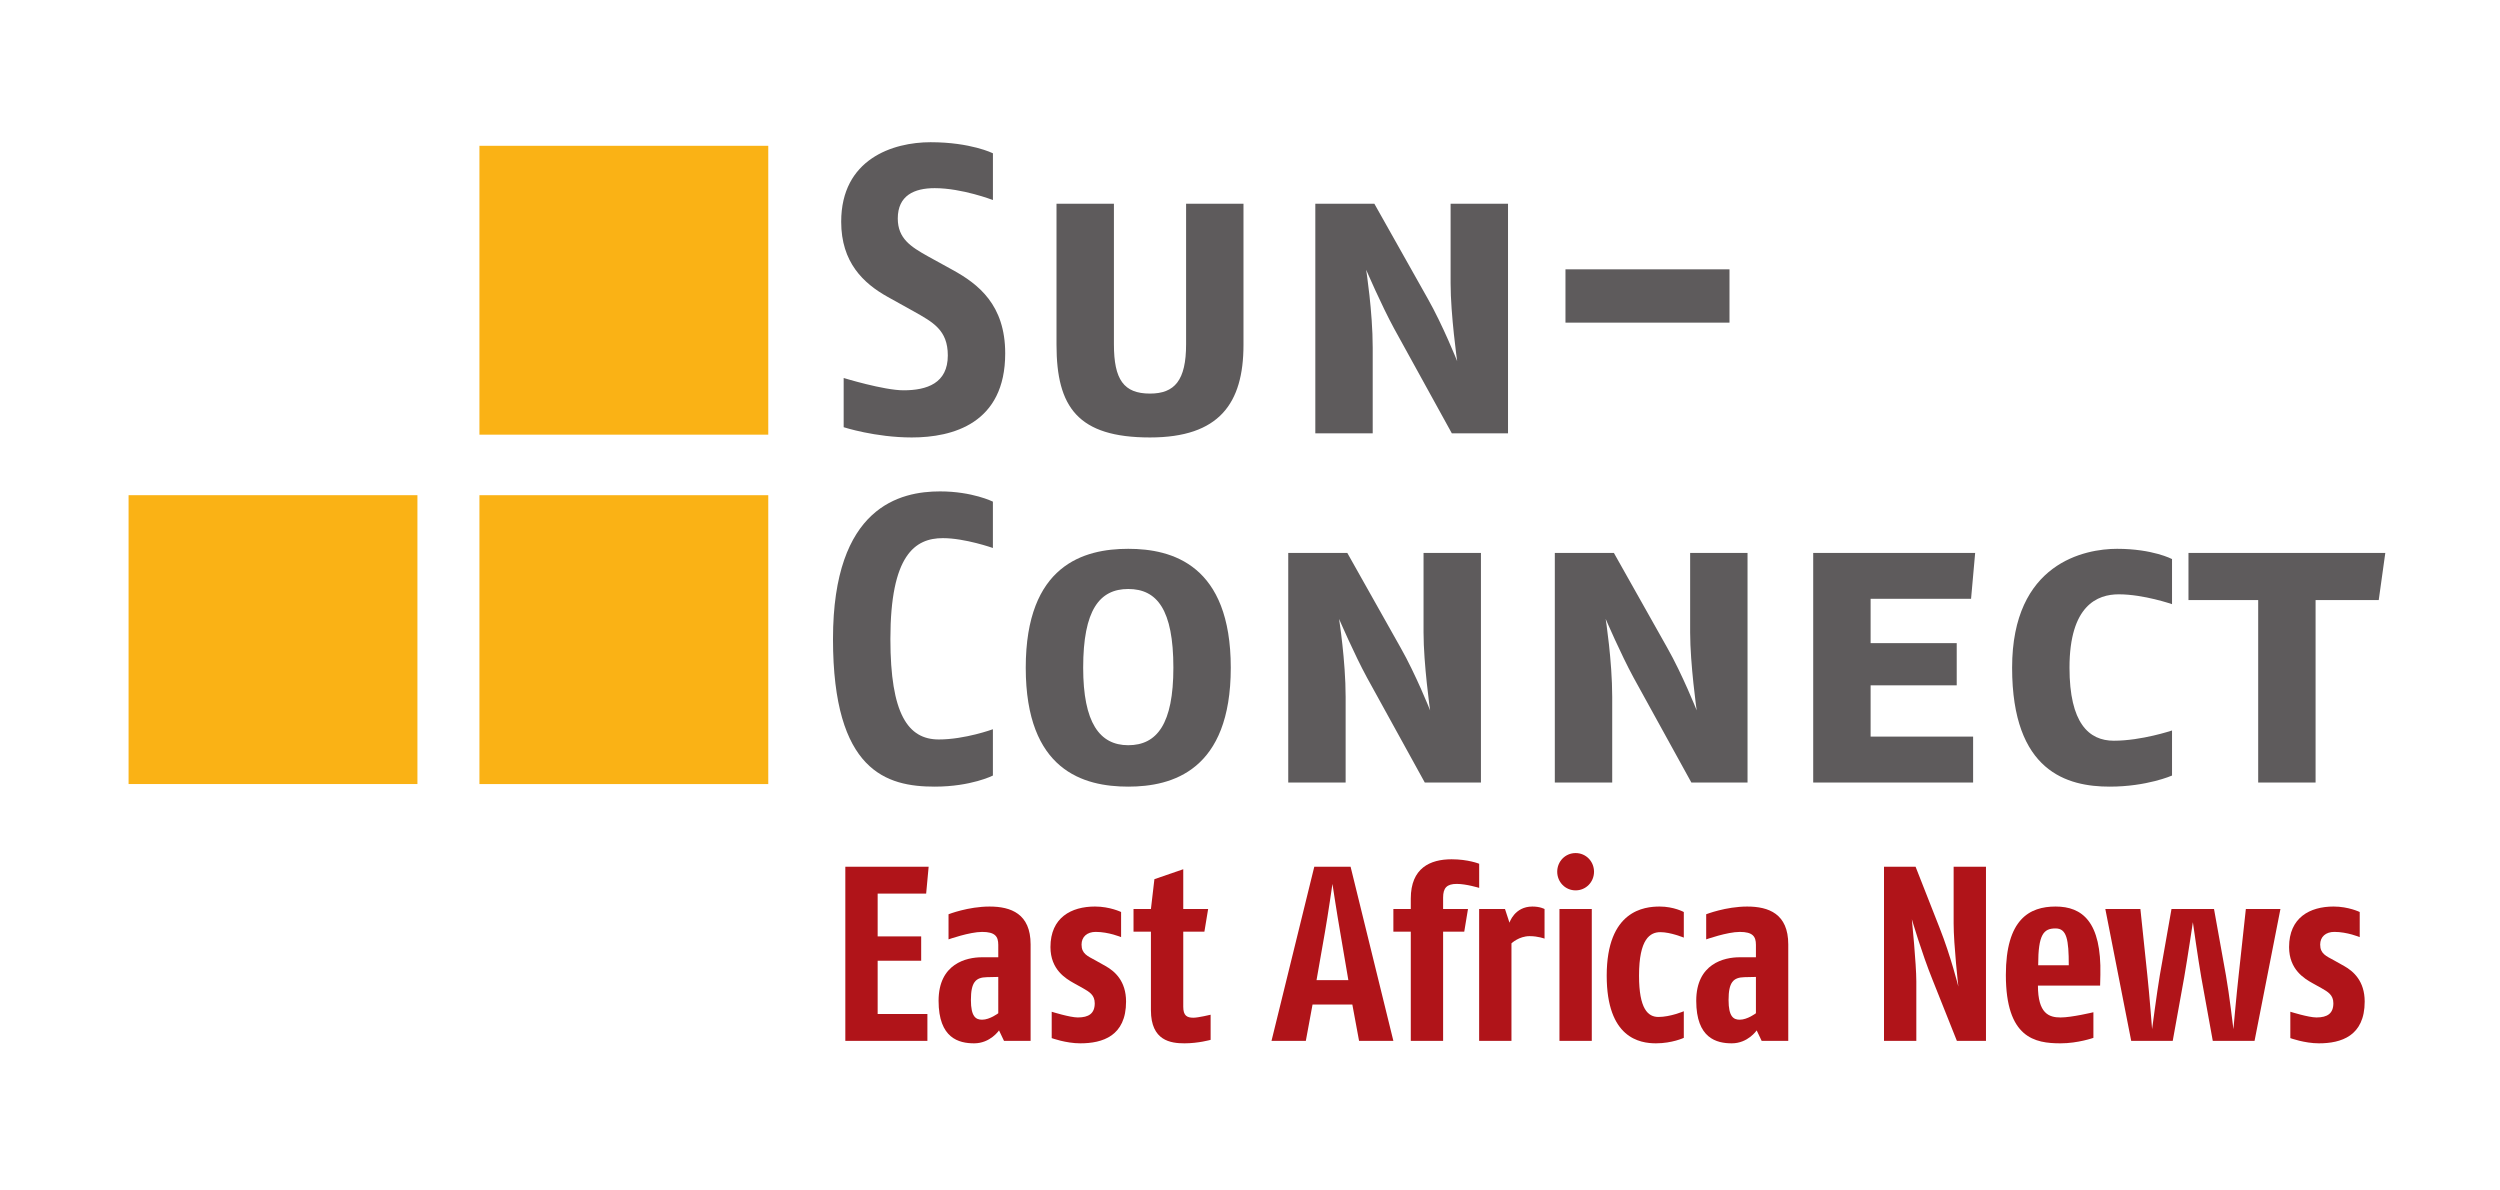
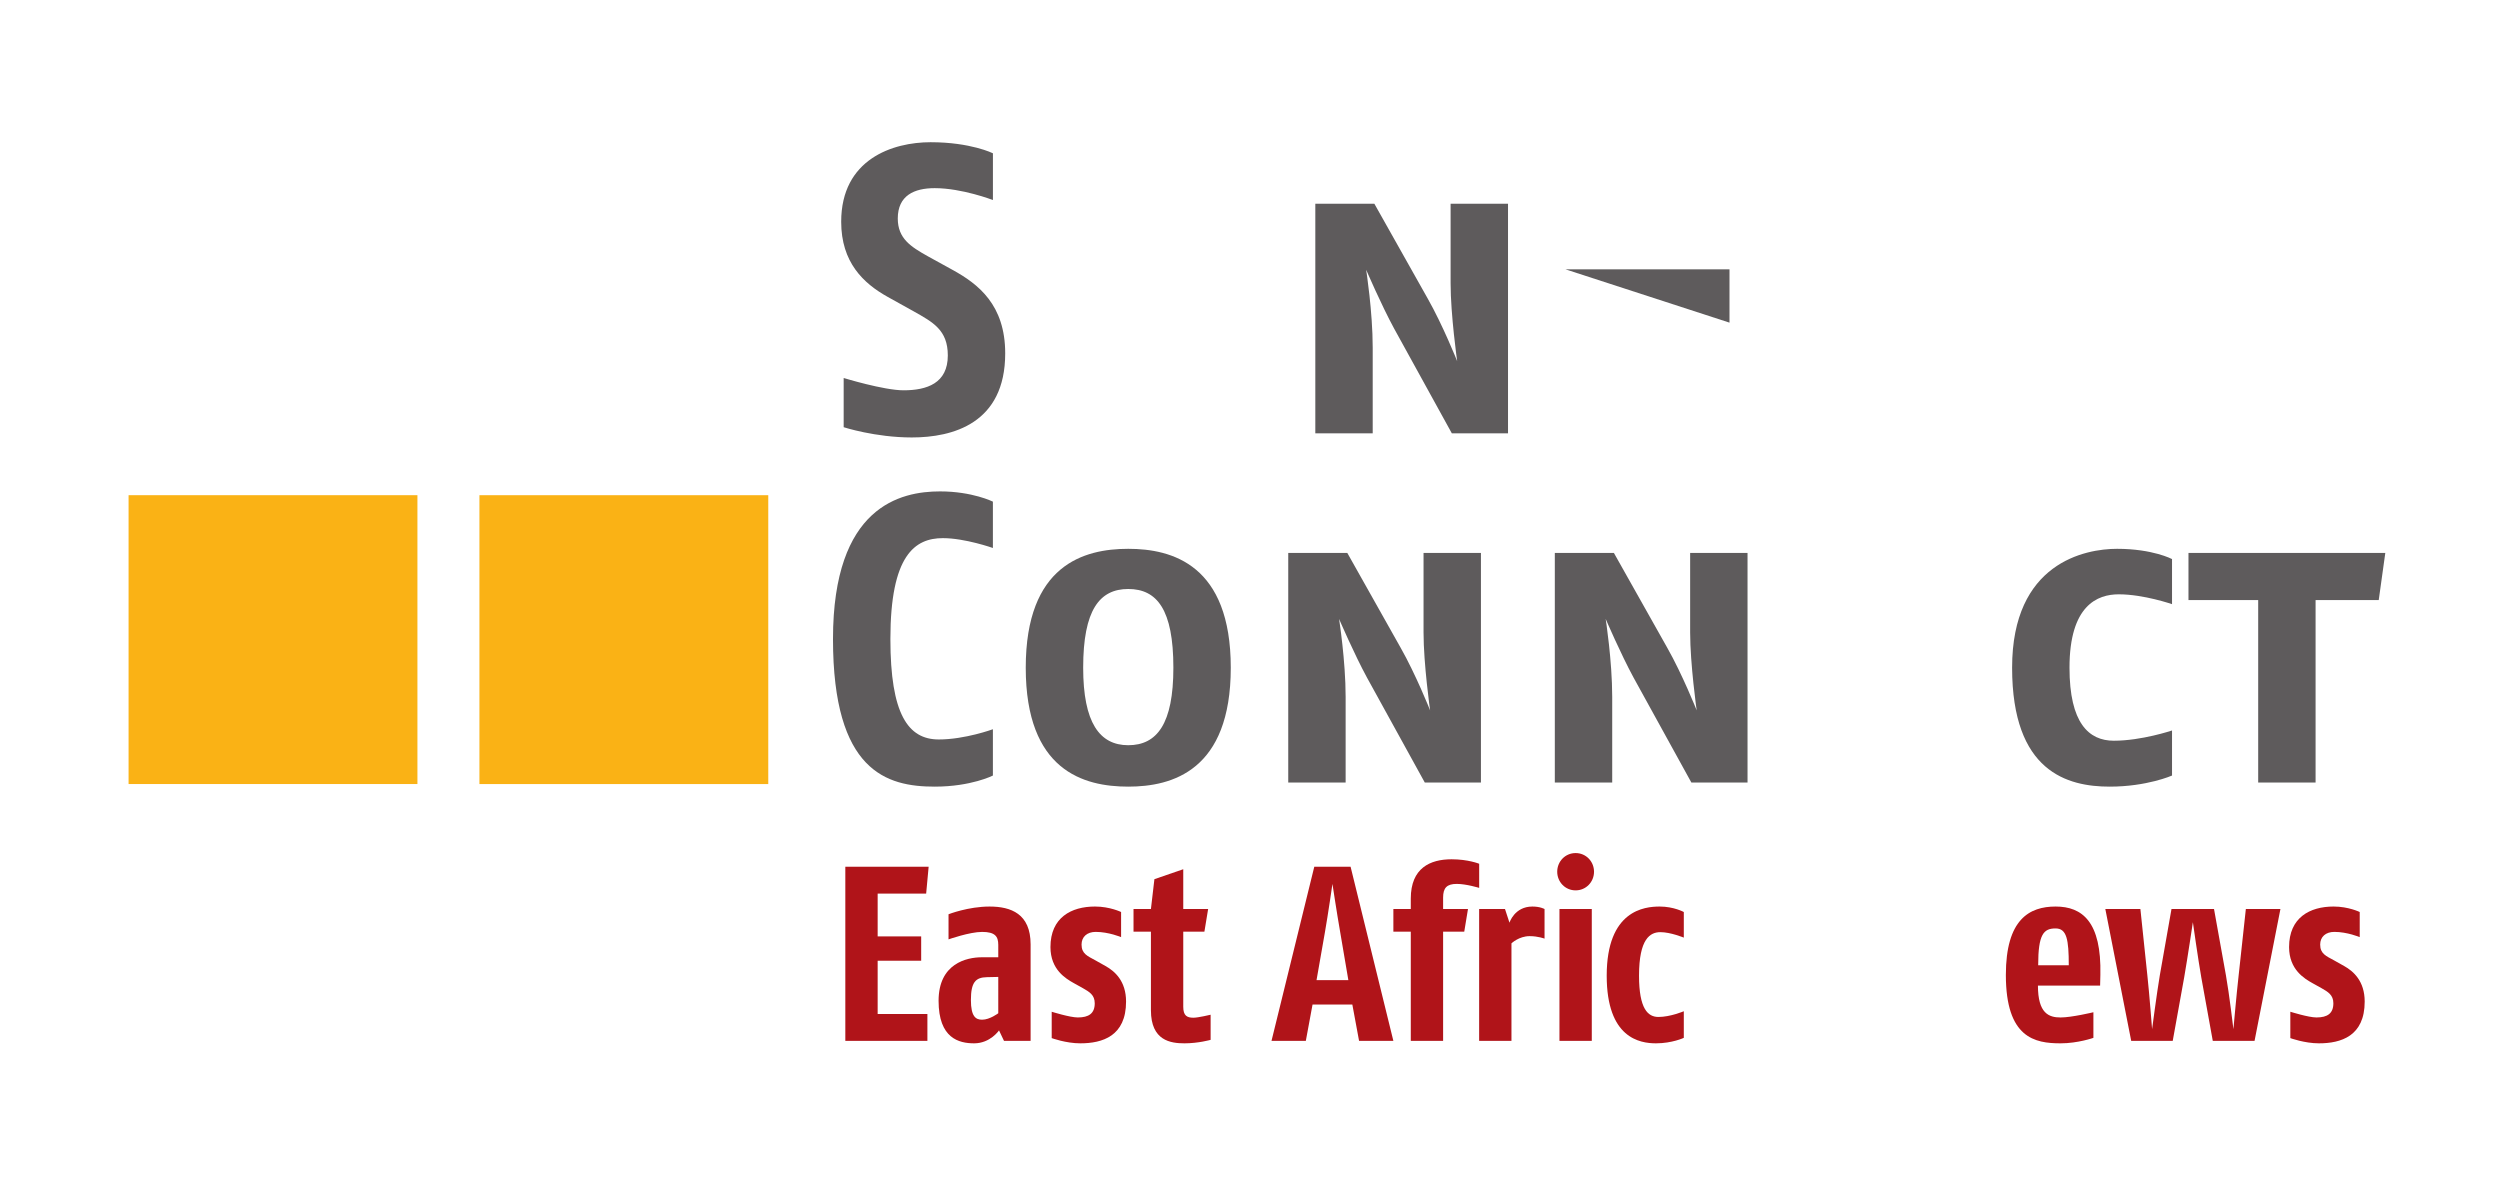
<svg xmlns="http://www.w3.org/2000/svg" xmlns:ns1="http://sodipodi.sourceforge.net/DTD/sodipodi-0.dtd" xmlns:ns2="http://www.inkscape.org/namespaces/inkscape" version="1.1" id="svg3699" xml:space="preserve" width="560" height="266.667" viewBox="0 0 560 266.667" ns1:docname="SunConnect_EastAfricaNews.svg" ns2:version="0.92.2 (5c3e80d, 2017-08-06)">
  <defs id="defs3703">
    <clipPath clipPathUnits="userSpaceOnUse" id="clipPath3715">
      <path d="M 0,200 H 420 V 0 H 0 Z" id="path3713" ns2:connector-curvature="0" />
    </clipPath>
  </defs>
  <ns1:namedview pagecolor="#ffffff" bordercolor="#666666" borderopacity="1" objecttolerance="10" gridtolerance="10" guidetolerance="10" ns2:pageopacity="0" ns2:pageshadow="2" ns2:window-width="1920" ns2:window-height="1001" id="namedview3701" showgrid="false" ns2:zoom="2" ns2:cx="188.5" ns2:cy="133.33333" ns2:window-x="-9" ns2:window-y="-9" ns2:window-maximized="1" ns2:current-layer="g3707" />
  <g id="g3707" ns2:groupmode="layer" ns2:label="SunConnect_EastAfricaNews" transform="matrix(1.333,0,0,-1.333,0,266.667)">
    <g id="g3709">
      <g id="g3711" clip-path="url(#clipPath3715)">
        <g id="g3717" transform="translate(153.21,126.539)">
          <path d="m 0,0 c -6.133,0 -11.438,1.723 -11.438,1.723 v 8.27 c 0,0 6.751,-2.069 10.057,-2.069 3.929,0 7.444,1.174 7.444,5.857 0,4.272 -2.483,5.582 -5.789,7.442 l -4.34,2.412 c -4.065,2.273 -7.788,5.787 -7.788,12.61 0,10.542 8.684,13.367 15.022,13.367 6.754,0 10.476,-1.86 10.476,-1.86 v -7.856 c 0,0 -5.17,1.998 -9.787,1.998 -3.445,0 -6.202,-1.24 -6.202,-5.099 0,-3.375 2.205,-4.753 5.033,-6.338 l 4.131,-2.275 c 4.41,-2.411 8.889,-5.926 8.889,-14.055 C 15.708,2.346 6.89,0 0,0" style="fill:#5e5b5c;fill-opacity:1;fill-rule:nonzero;stroke:none" id="path3719" ns2:connector-curvature="0" />
        </g>
        <g id="g3721" transform="translate(193.249,126.539)">
-           <path d="m 0,0 c -12.127,0 -15.711,5.102 -15.711,15.574 v 23.703 h 9.648 V 15.643 c 0,-5.926 1.653,-8.27 6.063,-8.27 4.132,0 6.064,2.206 6.064,8.27 v 23.634 h 9.645 V 15.574 C 15.709,5.72 11.645,0 0,0" style="fill:#5e5b5c;fill-opacity:1;fill-rule:nonzero;stroke:none" id="path3723" ns2:connector-curvature="0" />
-         </g>
+           </g>
        <g id="g3725" transform="translate(243.971,127.23)">
          <path d="m 0,0 -9.716,17.639 c -2.135,3.926 -4.683,9.852 -4.683,9.852 0,0 1.101,-7.027 1.101,-13.09 V 0 h -9.644 v 38.587 h 9.92 l 8.957,-15.919 c 2.549,-4.48 4.961,-10.54 4.961,-10.54 0,0 -1.104,7.785 -1.104,13.09 V 38.587 H 9.439 V 0 Z" style="fill:#5e5b5c;fill-opacity:1;fill-rule:nonzero;stroke:none" id="path3727" ns2:connector-curvature="0" />
        </g>
-         <path d="m 263.065,154.791 h 27.563 v -8.958 h -27.563 z" style="fill:#5e5b5c;fill-opacity:1;fill-rule:nonzero;stroke:none" id="path3729" ns2:connector-curvature="0" />
+         <path d="m 263.065,154.791 h 27.563 v -8.958 z" style="fill:#5e5b5c;fill-opacity:1;fill-rule:nonzero;stroke:none" id="path3729" ns2:connector-curvature="0" />
        <g id="g3731" transform="translate(157.067,67.862)">
          <path d="m 0,0 c -8.063,0 -17.089,2.551 -17.089,24.805 0,22.327 11.37,24.807 17.985,24.807 5.442,0 8.886,-1.722 8.886,-1.722 v -7.788 c 0,0 -4.683,1.655 -8.405,1.655 -4.685,0 -8.821,-2.827 -8.821,-16.952 0,-12.61 2.965,-16.879 8.132,-16.879 4.411,0 9.094,1.719 9.094,1.719 V 1.864 C 9.782,1.864 6.132,0 0,0" style="fill:#5e5b5c;fill-opacity:1;fill-rule:nonzero;stroke:none" id="path3733" ns2:connector-curvature="0" />
        </g>
        <g id="g3735" transform="translate(189.595,101.074)">
          <path d="m 0,0 c -4.822,0 -7.576,-3.514 -7.576,-13.228 0,-9.234 2.754,-13.023 7.576,-13.023 4.825,0 7.582,3.581 7.582,13.023 C 7.582,-3.445 4.825,0 0,0 m 0,-33.212 c -7.51,0 -17.226,2.69 -17.226,19.984 0,17.293 9.788,19.98 17.226,19.98 7.375,0 17.227,-2.687 17.227,-19.98 0,-17.294 -9.852,-19.984 -17.227,-19.984" style="fill:#5e5b5c;fill-opacity:1;fill-rule:nonzero;stroke:none" id="path3737" ns2:connector-curvature="0" />
        </g>
        <g id="g3739" transform="translate(239.424,68.553)">
          <path d="m 0,0 -9.716,17.638 c -2.137,3.928 -4.687,9.854 -4.687,9.854 0,0 1.102,-7.027 1.102,-13.09 V 0 h -9.644 v 38.584 h 9.923 l 8.954,-15.916 c 2.55,-4.479 4.961,-10.54 4.961,-10.54 0,0 -1.102,7.783 -1.102,13.091 V 38.584 H 9.436 V 0 Z" style="fill:#5e5b5c;fill-opacity:1;fill-rule:nonzero;stroke:none" id="path3741" ns2:connector-curvature="0" />
        </g>
        <g id="g3743" transform="translate(284.22,68.553)">
          <path d="m 0,0 -9.715,17.638 c -2.137,3.928 -4.684,9.854 -4.684,9.854 0,0 1.098,-7.027 1.098,-13.09 V 0 h -9.645 v 38.584 h 9.925 l 8.957,-15.916 c 2.548,-4.479 4.958,-10.54 4.958,-10.54 0,0 -1.099,7.783 -1.099,13.091 V 38.584 H 9.439 L 9.439,0 Z" style="fill:#5e5b5c;fill-opacity:1;fill-rule:nonzero;stroke:none" id="path3745" ns2:connector-curvature="0" />
        </g>
        <g id="g3747" transform="translate(331.221,99.422)">
-           <path d="m 0,0 h -16.88 v -7.441 h 14.47 v -7.098 h -14.47 v -8.612 H 0.344 v -7.718 H -26.527 V 7.715 H 0.689 Z" style="fill:#5e5b5c;fill-opacity:1;fill-rule:nonzero;stroke:none" id="path3749" ns2:connector-curvature="0" />
-         </g>
+           </g>
        <g id="g3751" transform="translate(354.519,67.862)">
          <path d="m 0,0 c -7.1,0 -16.4,2.483 -16.4,19.984 0,17.638 12.266,19.98 17.638,19.98 5.994,0 9.235,-1.721 9.235,-1.721 v -7.58 c 0,0 -4.754,1.655 -8.959,1.655 -3.582,0 -8.271,-1.861 -8.271,-12.334 0,-9.301 3.241,-12.267 7.445,-12.267 4.688,0 9.785,1.722 9.785,1.722 V 1.864 C 10.473,1.864 6.269,0 0,0" style="fill:#5e5b5c;fill-opacity:1;fill-rule:nonzero;stroke:none" id="path3753" ns2:connector-curvature="0" />
        </g>
        <g id="g3755" transform="translate(399.727,99.213)">
          <path d="m 0,0 h -10.612 v -30.66 h -9.645 V 0 H -31.971 V 7.924 H 1.104 Z" style="fill:#5e5b5c;fill-opacity:1;fill-rule:nonzero;stroke:none" id="path3757" ns2:connector-curvature="0" />
        </g>
-         <path d="M 129.102,127.008 H 80.564 v 48.538 h 48.538 z" style="fill:#fab215;fill-opacity:1;fill-rule:nonzero;stroke:none" id="path3759" ns2:connector-curvature="0" />
        <path d="M 129.102,68.299 H 80.564 v 48.538 h 48.538 z" style="fill:#fab215;fill-opacity:1;fill-rule:nonzero;stroke:none" id="path3761" ns2:connector-curvature="0" />
        <path d="m 70.146,68.299 h -48.54 v 48.538 h 48.54 z" style="fill:#fab215;fill-opacity:1;fill-rule:nonzero;stroke:none" id="path3763" ns2:connector-curvature="0" />
        <g id="g3765" transform="translate(155.633,49.887)">
          <path d="m 0,0 h -8.15 v -7.188 h 7.314 v -4.096 H -8.15 v -8.945 h 8.359 v -4.513 H -13.583 V 4.514 H 0.418 Z" style="fill:#b01419;fill-opacity:1;fill-rule:nonzero;stroke:none" id="path3767" ns2:connector-curvature="0" />
        </g>
        <g id="g3769" transform="translate(167.751,35.886)">
          <path d="m 0,0 -1.923,-0.042 c -1.88,-0.042 -2.674,-0.836 -2.674,-3.845 0,-2.801 0.835,-3.301 1.88,-3.301 1.296,0 2.717,1.085 2.717,1.085 z m 0.961,-10.741 -0.835,1.755 c 0,0 -1.463,-2.173 -4.18,-2.173 -2.55,0 -5.976,0.836 -5.976,7.146 0,6.27 4.722,7.315 7.272,7.315 H 0 v 2.09 c 0,1.421 -0.543,2.172 -2.717,2.172 -2.089,0 -5.641,-1.253 -5.641,-1.253 v 4.221 c 0,0 3.301,1.295 6.895,1.295 3.595,0 6.897,-1.212 6.897,-6.352 v -16.216 z" style="fill:#b01419;fill-opacity:1;fill-rule:nonzero;stroke:none" id="path3771" ns2:connector-curvature="0" />
        </g>
        <g id="g3773" transform="translate(181.537,24.727)">
          <path d="m 0,0 c -2.425,0 -4.807,0.878 -4.807,0.878 v 4.43 c 0,0 3.051,-0.961 4.389,-0.961 1.839,0 2.842,0.669 2.842,2.382 0,1.42 -0.92,1.922 -2.006,2.549 l -1.505,0.836 c -1.338,0.752 -3.929,2.257 -3.929,6.06 0,4.973 3.511,6.812 7.482,6.812 2.507,0 4.388,-0.919 4.388,-0.919 v -4.221 c 0,0 -2.09,0.878 -4.263,0.878 -1.463,0 -2.382,-0.836 -2.382,-2.132 0,-1.546 1.003,-1.922 2.298,-2.633 L 4.221,12.998 C 5.809,12.12 7.689,10.448 7.689,7.021 7.689,1.212 3.719,0 0,0" style="fill:#b01419;fill-opacity:1;fill-rule:nonzero;stroke:none" id="path3775" ns2:connector-curvature="0" />
        </g>
        <g id="g3777" transform="translate(199.046,24.727)">
          <path d="m 0,0 c -2.298,0 -5.642,0.418 -5.642,5.559 v 13.207 h -2.925 v 3.802 h 2.925 l 0.585,5.016 4.848,1.672 v -6.688 h 4.18 L 3.344,18.766 H -0.209 V 6.144 c 0,-1.505 0.627,-1.839 1.714,-1.839 0.794,0 2.884,0.502 2.884,0.502 V 0.585 C 4.389,0.585 2.341,0 0,0" style="fill:#b01419;fill-opacity:1;fill-rule:nonzero;stroke:none" id="path3779" ns2:connector-curvature="0" />
        </g>
        <g id="g3781" transform="translate(225.202,43.45)">
          <path d="m 0,0 c -0.502,2.842 -1.296,8.066 -1.296,8.066 0,0 -0.752,-5.224 -1.254,-8.066 l -1.421,-8.108 h 5.35 z m 3.177,-18.306 -1.129,6.102 H -4.64 l -1.128,-6.102 h -5.767 l 7.188,29.256 h 6.102 l 7.188,-29.256 z" style="fill:#b01419;fill-opacity:1;fill-rule:nonzero;stroke:none" id="path3783" ns2:connector-curvature="0" />
        </g>
        <g id="g3785" transform="translate(244.802,51.517)">
          <path d="m 0,0 c -1.672,0 -2.299,-0.669 -2.299,-2.299 v -1.923 h 4.18 L 1.254,-8.024 h -3.553 v -18.348 h -5.432 v 18.348 h -2.926 v 3.802 h 2.926 v 1.756 c 0,5.141 3.259,6.604 6.853,6.604 2.801,0 4.64,-0.753 4.64,-0.753 V -0.669 C 3.762,-0.669 1.588,0 0,0" style="fill:#b01419;fill-opacity:1;fill-rule:nonzero;stroke:none" id="path3787" ns2:connector-curvature="0" />
        </g>
        <g id="g3789" transform="translate(257.041,42.739)">
          <path d="M 0,0 C -1.798,0 -3.052,-1.212 -3.052,-1.212 V -17.595 H -8.484 V 4.556 h 4.346 l 0.752,-2.298 c 0,0 0.836,2.716 3.845,2.716 1.338,0 2.048,-0.418 2.048,-0.418 V -0.417 C 2.507,-0.417 1.421,0 0,0" style="fill:#b01419;fill-opacity:1;fill-rule:nonzero;stroke:none" id="path3791" ns2:connector-curvature="0" />
        </g>
        <path d="m 262.054,47.295 h 5.433 v -22.15 h -5.433 z m 2.717,3.135 c -1.756,0 -3.093,1.421 -3.093,3.134 0,1.714 1.337,3.135 3.093,3.135 1.754,0 3.092,-1.421 3.092,-3.135 0,-1.713 -1.338,-3.134 -3.092,-3.134" style="fill:#b01419;fill-opacity:1;fill-rule:nonzero;stroke:none" id="path3793" ns2:connector-curvature="0" />
        <g id="g3795" transform="translate(278.269,24.727)">
          <path d="m 0,0 c -2.717,0 -8.275,0.878 -8.275,11.368 0,10.991 6.352,11.618 8.902,11.618 2.382,0 4.054,-0.919 4.054,-0.919 v -4.304 c 0,0 -2.215,0.919 -3.929,0.919 -1.714,0 -3.595,-1.086 -3.595,-7.314 0,-5.6 1.505,-6.937 3.261,-6.937 2.006,0 4.263,0.961 4.263,0.961 V 0.92 C 4.681,0.92 2.716,0 0,0" style="fill:#b01419;fill-opacity:1;fill-rule:nonzero;stroke:none" id="path3797" ns2:connector-curvature="0" />
        </g>
        <g id="g3799" transform="translate(295.069,35.886)">
-           <path d="m 0,0 -1.923,-0.042 c -1.88,-0.042 -2.674,-0.836 -2.674,-3.845 0,-2.801 0.835,-3.301 1.88,-3.301 1.296,0 2.717,1.085 2.717,1.085 z m 0.961,-10.741 -0.835,1.755 c 0,0 -1.463,-2.173 -4.18,-2.173 -2.55,0 -5.976,0.836 -5.976,7.146 0,6.27 4.722,7.315 7.272,7.315 H 0 v 2.09 c 0,1.421 -0.543,2.172 -2.717,2.172 -2.089,0 -5.641,-1.253 -5.641,-1.253 v 4.221 c 0,0 3.301,1.295 6.895,1.295 3.595,0 6.897,-1.212 6.897,-6.352 v -16.216 z" style="fill:#b01419;fill-opacity:1;fill-rule:nonzero;stroke:none" id="path3801" ns2:connector-curvature="0" />
-         </g>
+           </g>
        <g id="g3803" transform="translate(328.836,25.145)">
-           <path d="m 0,0 -4.096,10.281 c -1.839,4.556 -3.468,10.157 -3.468,10.157 0,0 0.751,-7.566 0.751,-10.45 V 0 h -5.432 v 29.256 h 5.307 l 4.054,-10.323 c 1.839,-4.639 3.135,-9.822 3.135,-9.822 0,0 -0.794,7.022 -0.794,10.616 v 9.529 H 4.891 V 0 Z" style="fill:#b01419;fill-opacity:1;fill-rule:nonzero;stroke:none" id="path3805" ns2:connector-curvature="0" />
-         </g>
+           </g>
        <g id="g3807" transform="translate(345.426,44.035)">
          <path d="M 0,0 C -2.006,0 -2.926,-0.961 -2.926,-6.186 H 2.215 C 2.215,-1.881 1.881,0 0,0 M 7.481,-9.612 H -2.967 c 0,-4.681 1.839,-5.35 3.803,-5.35 1.881,0 5.517,0.878 5.517,0.878 v -4.305 c 0,0 -2.591,-0.92 -5.517,-0.92 -4.305,0 -9.194,0.878 -9.194,11.494 0,9.362 3.97,11.493 8.358,11.493 4.473,0 7.732,-2.549 7.523,-11.493 z" style="fill:#b01419;fill-opacity:1;fill-rule:nonzero;stroke:none" id="path3809" ns2:connector-curvature="0" />
        </g>
        <g id="g3811" transform="translate(378.86,25.145)">
          <path d="m 0,0 h -7.021 l -1.922,10.615 c -0.544,3.093 -1.422,9.321 -1.422,9.321 0,0 -0.919,-6.186 -1.462,-9.279 L -13.75,0 h -6.979 l -4.347,22.15 h 5.892 l 1.171,-11.158 c 0.334,-3.052 0.794,-9.028 0.794,-9.028 0,0 0.794,6.06 1.295,9.028 l 1.965,11.158 h 7.146 l 2.006,-11.158 c 0.544,-3.01 1.254,-9.028 1.254,-9.028 0,0 0.544,6.102 0.878,9.028 l 1.212,11.158 h 5.81 z" style="fill:#b01419;fill-opacity:1;fill-rule:nonzero;stroke:none" id="path3813" ns2:connector-curvature="0" />
        </g>
        <g id="g3815" transform="translate(389.678,24.727)">
          <path d="m 0,0 c -2.425,0 -4.807,0.878 -4.807,0.878 v 4.43 c 0,0 3.051,-0.961 4.389,-0.961 1.839,0 2.842,0.669 2.842,2.382 0,1.42 -0.92,1.922 -2.006,2.549 l -1.505,0.836 c -1.338,0.752 -3.929,2.257 -3.929,6.06 0,4.973 3.511,6.812 7.482,6.812 2.507,0 4.388,-0.919 4.388,-0.919 v -4.221 c 0,0 -2.09,0.878 -4.263,0.878 -1.463,0 -2.382,-0.836 -2.382,-2.132 0,-1.546 1.003,-1.922 2.298,-2.633 L 4.221,12.998 C 5.809,12.12 7.689,10.448 7.689,7.021 7.689,1.212 3.719,0 0,0" style="fill:#b01419;fill-opacity:1;fill-rule:nonzero;stroke:none" id="path3817" ns2:connector-curvature="0" />
        </g>
      </g>
    </g>
  </g>
</svg>